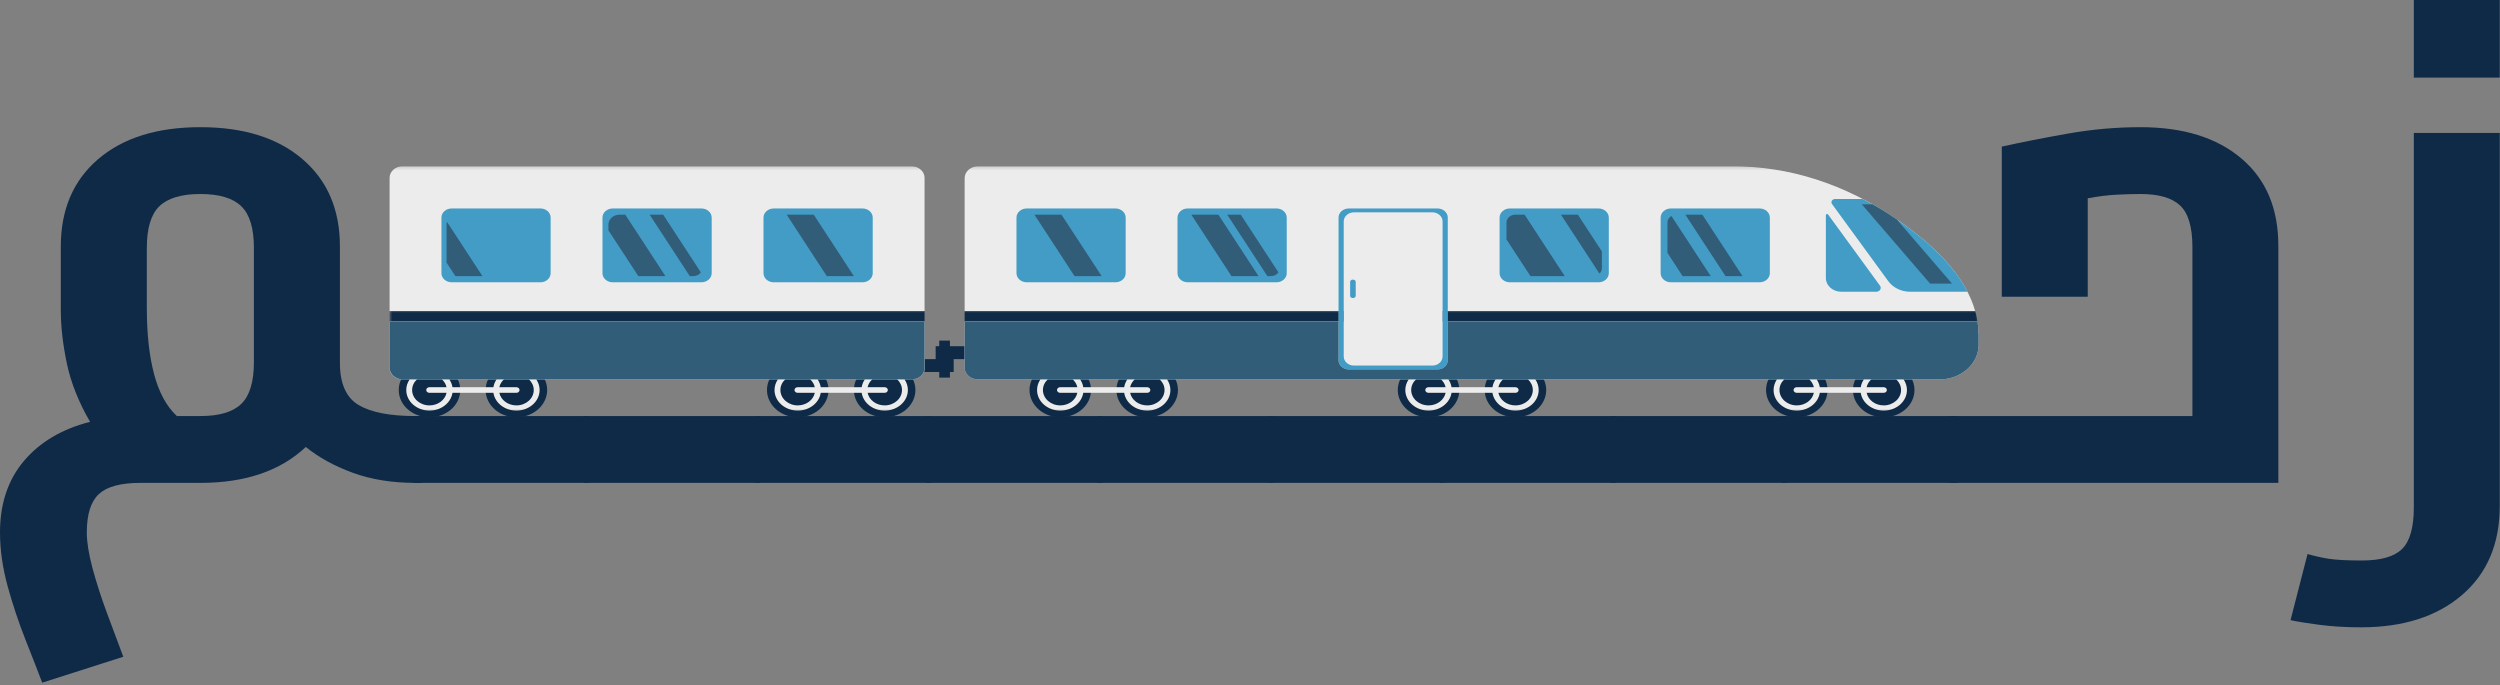
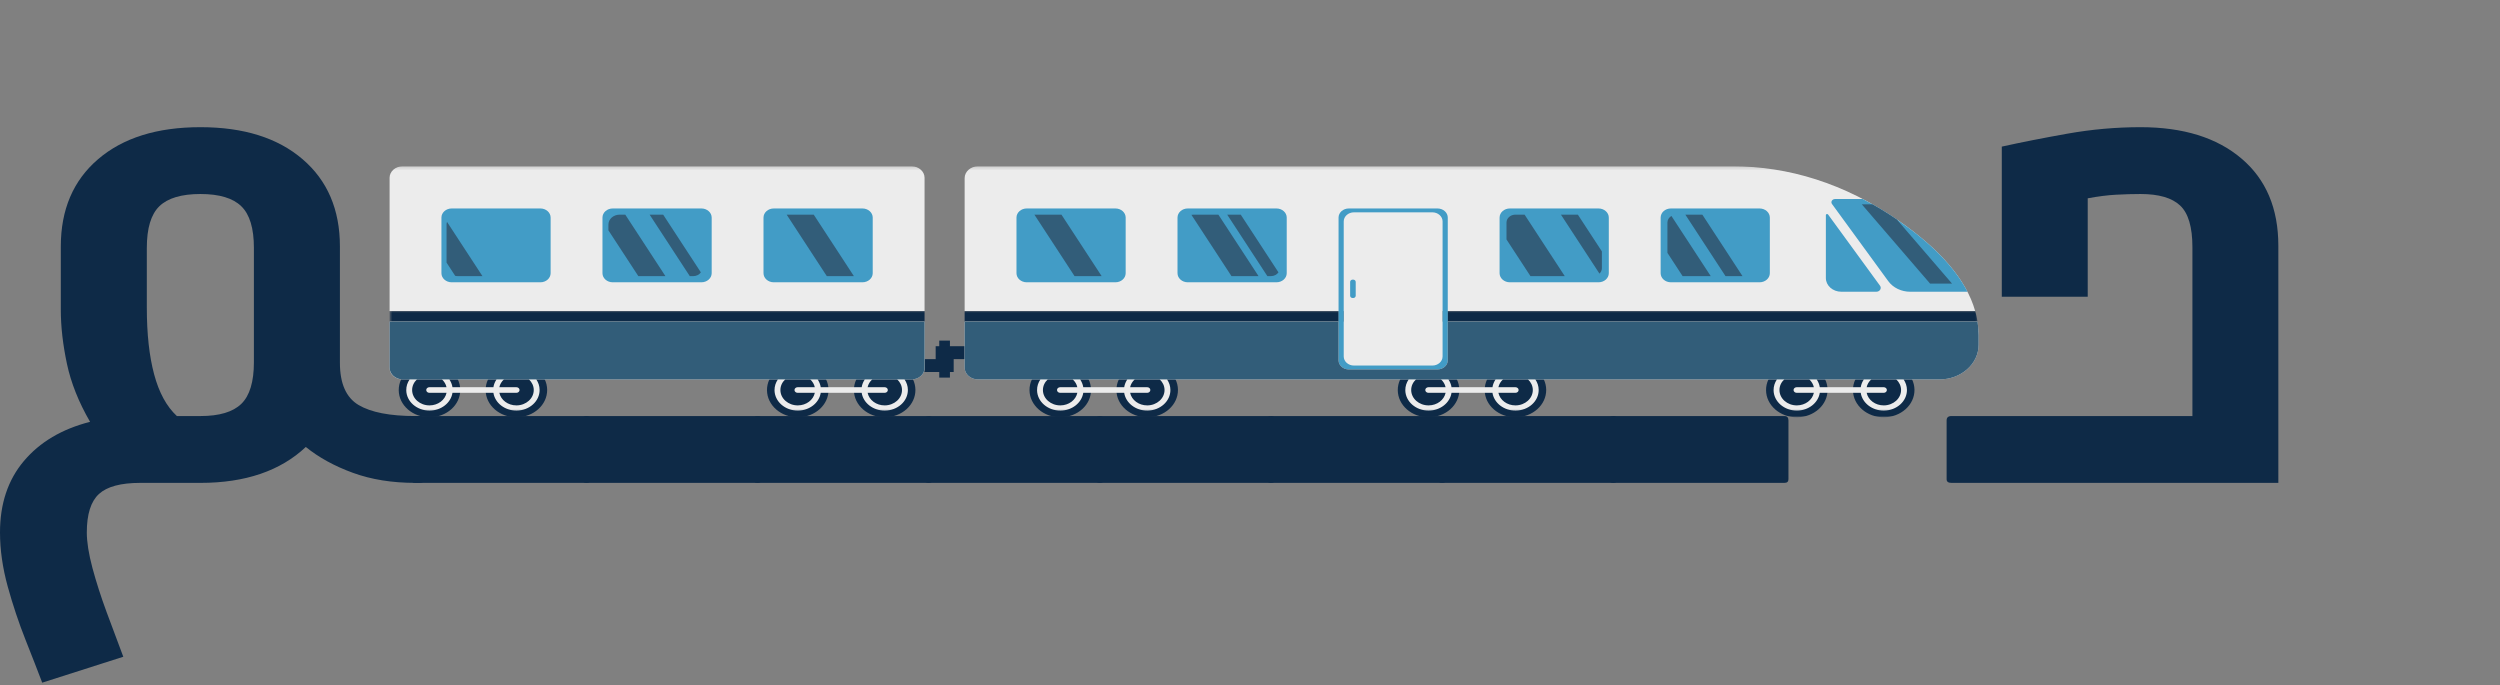
<svg xmlns="http://www.w3.org/2000/svg" width="755" height="207" viewBox="0 0 755 207" fill="none">
  <rect x="0" y="0" width="755" height="207" fill="#808080" stroke="none" />
  <path d="M126.662 125.647C127.633 125.647 128.126 126.083 128.126 126.944V144.745C128.126 145.47 127.633 145.83 126.662 145.83H125.438C118.411 145.83 112.117 144.816 106.567 142.788C101.011 140.761 96.274 138.161 92.355 134.984C84.67 142.217 74.057 145.83 60.523 145.83H42.371C36.496 145.83 32.337 146.944 29.889 149.178C27.44 151.424 26.216 155.297 26.216 160.802C26.216 163.69 26.782 167.268 27.919 171.53C29.07 175.804 30.501 180.254 32.204 184.875C33.921 189.508 35.598 194 37.235 198.338L12.749 206.166C11.431 202.688 9.754 198.385 7.718 193.245C5.676 188.105 3.873 182.712 2.316 177.071C0.772 171.424 0 166.001 0 160.802C0 152.125 2.402 144.934 7.213 139.228C12.037 133.51 18.697 129.561 27.201 127.392C23.754 121.45 21.425 115.591 20.201 109.803C18.977 104.02 18.364 98.597 18.364 93.534V74.436C18.364 63.295 22.117 54.506 29.623 48.075C37.142 41.633 47.442 38.408 60.523 38.408C73.578 38.408 83.865 41.633 91.37 48.075C98.889 54.506 102.655 63.295 102.655 74.436V109.59C102.655 115.815 104.525 120.053 108.271 122.299C112.03 124.533 117.752 125.647 125.438 125.647H126.662ZM76.678 109.378V74.86C76.678 68.936 75.408 64.745 72.873 62.293C70.351 59.829 66.232 58.591 60.523 58.591C54.787 58.591 50.655 59.829 48.12 62.293C45.599 64.745 44.341 68.936 44.341 74.86V92.874C44.341 100.831 45.073 107.557 46.55 113.056C48.02 118.562 50.309 122.759 53.417 125.647H60.523C66.232 125.647 70.351 124.421 72.873 121.969C75.408 119.505 76.678 115.308 76.678 109.378Z" fill="#0E2A47" />
  <path d="M125.415 145.829C124.603 145.829 124.191 145.47 124.191 144.745V126.943C124.191 126.083 124.603 125.646 125.415 125.646H177.102C177.914 125.646 178.326 126.083 178.326 126.943V144.745C178.326 145.47 177.914 145.829 177.102 145.829H125.415Z" fill="#0E2A47" />
  <path d="M177.099 145.829C176.287 145.829 175.875 145.47 175.875 144.745V126.943C175.875 126.083 176.287 125.646 177.099 125.646H228.786C229.597 125.646 230.01 126.083 230.01 126.943V144.745C230.01 145.47 229.597 145.829 228.786 145.829H177.099Z" fill="#0E2A47" />
  <path d="M228.783 145.829C227.971 145.829 227.559 145.47 227.559 144.745V126.943C227.559 126.083 227.971 125.646 228.783 125.646H280.47C281.281 125.646 281.694 126.083 281.694 126.943V144.745C281.694 145.47 281.281 145.829 280.47 145.829H228.783Z" fill="#0E2A47" />
  <path d="M280.466 145.829C279.655 145.829 279.242 145.47 279.242 144.745V126.943C279.242 126.083 279.655 125.646 280.466 125.646H332.153C332.965 125.646 333.378 126.083 333.378 126.943V144.745C333.378 145.47 332.965 145.829 332.153 145.829H280.466Z" fill="#0E2A47" />
  <path d="M332.15 145.829C331.338 145.829 330.926 145.47 330.926 144.745V126.943C330.926 126.083 331.338 125.646 332.15 125.646H383.837C384.649 125.646 385.061 126.083 385.061 126.943V144.745C385.061 145.47 384.649 145.829 383.837 145.829H332.15Z" fill="#0E2A47" />
  <path d="M383.834 145.829C383.022 145.829 382.609 145.47 382.609 144.745V126.943C382.609 126.083 383.022 125.646 383.834 125.646H435.52C436.332 125.646 436.745 126.083 436.745 126.943V144.745C436.745 145.47 436.332 145.829 435.52 145.829H383.834Z" fill="#0E2A47" />
  <path d="M435.517 145.829C434.706 145.829 434.293 145.47 434.293 144.745V126.943C434.293 126.083 434.706 125.646 435.517 125.646H487.204C488.016 125.646 488.428 126.083 488.428 126.943V144.745C488.428 145.47 488.016 145.829 487.204 145.829H435.517Z" fill="#0E2A47" />
  <path d="M487.201 145.829C486.39 145.829 485.977 145.47 485.977 144.745V126.943C485.977 126.083 486.39 125.646 487.201 125.646H538.888C539.7 125.646 540.112 126.083 540.112 126.943V144.745C540.112 145.47 539.7 145.829 538.888 145.829H487.201Z" fill="#0E2A47" />
-   <path d="M538.885 145.829C538.073 145.829 537.661 145.47 537.661 144.745V126.943C537.661 126.083 538.073 125.646 538.885 125.646H590.572C591.383 125.646 591.796 126.083 591.796 126.943V144.745C591.796 145.47 591.383 145.829 590.572 145.829H538.885Z" fill="#0E2A47" />
  <path d="M589.344 145.83C588.373 145.83 587.88 145.47 587.88 144.745V126.944C587.88 126.083 588.373 125.647 589.344 125.647H662.11V74.648C662.11 68.582 660.873 64.391 658.411 62.081C655.962 59.758 651.97 58.591 646.434 58.591C644.145 58.591 641.683 58.662 639.061 58.803C636.453 58.945 633.592 59.31 630.491 59.888V89.62H604.542V44.279C610.41 42.977 617.024 41.674 624.37 40.365C631.716 39.062 639.068 38.408 646.434 38.408C659.329 38.408 669.489 41.562 676.908 47.863C684.341 54.153 688.06 62.941 688.06 74.223V145.83H589.344Z" fill="#0E2A47" />
-   <path d="M728.976 23.437V0H754.926V23.437H728.976ZM691.741 187.281L696.878 167.31C698.834 167.888 700.917 168.359 703.133 168.725C705.328 169.084 708.722 169.267 713.3 169.267C719.009 169.267 723.047 168.112 725.409 165.801C727.785 163.49 728.976 159.293 728.976 153.21V40.154H754.926V152.786C754.926 164.21 751.126 173.181 743.534 179.689C735.936 186.196 725.769 189.45 713.033 189.45C708.469 189.45 704.277 189.196 700.444 188.695C696.598 188.188 693.697 187.717 691.741 187.281Z" fill="#0E2A47" />
  <mask id="mask0_5_5" style="mask-type:luminance" maskUnits="userSpaceOnUse" x="117" y="93" width="481" height="34">
    <path d="M117.656 93.588H597.542V126.02H117.656V93.588Z" fill="white" />
  </mask>
  <g mask="url(#mask0_5_5)">
    <path d="M320.132 109.556C325.262 109.521 329.454 113.175 329.493 117.72C329.533 122.27 325.408 125.978 320.271 126.019C315.148 126.049 310.956 122.394 310.909 117.85C310.869 113.305 315.001 109.591 320.132 109.556ZM282.571 104.552H283.655V102.86H286.882V104.552H291.374V108.454H288.014V112.35H286.882V114.042H283.655V112.35H279.217V108.454H282.571V104.552ZM346.381 109.556C351.504 109.521 355.696 113.175 355.743 117.72C355.783 122.27 351.651 125.978 346.521 126.019C341.39 126.049 337.199 122.394 337.159 117.85C337.119 113.305 341.244 109.591 346.381 109.556ZM279.217 93.941V97.124H117.656V93.941H279.217ZM240.851 109.556C245.982 109.521 250.167 113.175 250.213 117.72C250.253 122.27 246.128 125.978 240.998 126.019C235.861 126.049 231.669 122.394 231.629 117.85C231.589 113.305 235.715 109.591 240.851 109.556ZM129.633 109.556C134.763 109.521 138.955 113.175 138.995 117.72C139.035 122.27 134.91 125.978 129.779 126.019C124.649 126.049 120.451 122.394 120.418 117.85C120.371 113.305 124.503 109.591 129.633 109.556ZM267.094 109.556C272.224 109.521 276.416 113.175 276.456 117.72C276.496 122.27 272.371 125.978 267.24 126.019C262.11 126.049 257.918 122.394 257.879 117.85C257.839 113.305 261.964 109.591 267.094 109.556ZM155.876 109.556C161.012 109.521 165.204 113.175 165.244 117.72C165.278 122.27 161.159 125.978 156.022 126.019C150.892 126.049 146.7 122.394 146.66 117.85C146.62 113.305 150.746 109.591 155.876 109.556ZM542.562 109.556C547.698 109.521 551.89 113.175 551.924 117.72C551.963 122.27 547.838 125.978 542.708 126.019C537.578 126.049 533.386 122.394 533.346 117.85C533.306 113.305 537.432 109.591 542.562 109.556ZM568.811 109.556C573.941 109.521 578.133 113.175 578.173 117.72C578.213 122.27 574.087 125.978 568.951 126.019C563.827 126.049 559.635 122.394 559.589 117.85C559.549 113.305 563.681 109.591 568.811 109.556ZM457.593 109.556C462.723 109.521 466.915 113.175 466.954 117.72C466.994 122.27 462.869 125.978 457.739 126.019C452.609 126.049 448.41 122.394 448.377 117.85C448.337 113.305 452.462 109.591 457.593 109.556ZM596.511 93.941C596.81 94.996 597.043 96.058 597.209 97.124H437.225V93.941H596.511ZM291.321 97.124V93.941H404.242V97.124H291.321ZM422.128 117.85C422.168 122.394 426.36 126.049 431.49 126.019C436.62 125.978 440.752 122.27 440.712 117.72C440.672 113.175 436.473 109.521 431.35 109.556C426.213 109.591 422.088 113.305 422.128 117.85Z" fill="#0E2A47" />
  </g>
  <mask id="mask1_5_5" style="mask-type:luminance" maskUnits="userSpaceOnUse" x="116" y="50" width="483" height="75">
    <path d="M116.445 50.228H598.5V124.606H116.445V50.228Z" fill="white" />
  </mask>
  <g mask="url(#mask1_5_5)">
    <path d="M405.806 97.125H435.662V93.942H405.806V97.125ZM316.412 114.585H323.971C324.663 115.221 325.162 116.029 325.348 116.937H320.178C319.646 116.937 319.213 117.32 319.213 117.786C319.213 118.251 319.646 118.634 320.178 118.634H325.355C324.909 120.78 322.8 122.413 320.245 122.43C317.35 122.448 314.988 120.385 314.962 117.821C314.948 116.571 315.507 115.428 316.412 114.585ZM326.2 114.585H340.452C339.973 115.292 339.641 116.088 339.507 116.937H327.145C327.012 116.088 326.679 115.292 326.2 114.585ZM347.406 117.786C347.406 117.32 346.98 116.937 346.447 116.937H341.297C341.49 116.029 341.989 115.227 342.681 114.585H350.233C351.125 115.41 351.677 116.518 351.691 117.75C351.711 120.314 349.388 122.407 346.494 122.43C343.906 122.448 341.75 120.809 341.304 118.634H346.447C346.98 118.634 347.406 118.251 347.406 117.786ZM427.63 114.585H435.189C435.881 115.221 436.38 116.029 436.566 116.937H431.39C430.864 116.937 430.432 117.32 430.432 117.786C430.432 118.251 430.864 118.634 431.39 118.634H436.573C436.121 120.78 434.011 122.413 431.463 122.43C428.569 122.448 426.207 120.385 426.18 117.821C426.167 116.571 426.719 115.428 427.63 114.585ZM437.418 114.585H451.671C451.185 115.292 450.859 116.088 450.726 116.937H438.363C438.23 116.088 437.897 115.292 437.418 114.585ZM458.624 117.786C458.624 117.32 458.191 116.937 457.666 116.937H452.516C452.709 116.029 453.208 115.227 453.9 114.585H461.452C462.343 115.41 462.896 116.518 462.909 117.75C462.929 120.314 460.6 122.407 457.706 122.43C455.124 122.448 452.975 120.809 452.516 118.634H457.666C458.191 118.634 458.624 118.251 458.624 117.786ZM538.842 114.585H546.401C547.093 115.221 547.592 116.029 547.785 116.937H542.608C542.083 116.937 541.65 117.32 541.65 117.786C541.65 118.251 542.083 118.634 542.608 118.634H547.785C547.339 120.78 545.23 122.413 542.675 122.43C539.78 122.448 537.418 120.385 537.398 117.821C537.385 116.571 537.937 115.428 538.842 114.585ZM548.63 114.585H562.889C562.403 115.292 562.071 116.088 561.944 116.937H549.575C549.448 116.088 549.116 115.292 548.63 114.585ZM569.836 117.786C569.836 117.32 569.41 116.937 568.884 116.937H563.727C563.92 116.029 564.419 115.227 565.111 114.585H572.67C573.555 115.41 574.114 116.518 574.121 117.75C574.147 120.314 571.818 122.407 568.924 122.43C566.342 122.448 564.186 120.809 563.734 118.634H568.884C569.41 118.634 569.836 118.251 569.836 117.786ZM291.321 97.125V111.019C291.321 112.987 293.124 114.585 295.353 114.585H314.203C313.551 115.534 313.178 116.648 313.192 117.833C313.225 121.263 316.385 124.028 320.258 123.998C323.785 123.975 326.679 121.647 327.145 118.634H339.507C339.98 121.682 342.934 124.028 346.501 123.998C350.38 123.975 353.494 121.169 353.46 117.738C353.454 116.583 353.081 115.504 352.449 114.585H425.415C424.769 115.534 424.397 116.648 424.403 117.833C424.437 121.263 427.604 124.028 431.476 123.998C435.003 123.975 437.891 121.647 438.356 118.634H450.726C451.198 121.682 454.153 124.028 457.719 123.998C461.598 123.975 464.712 121.169 464.679 117.738C464.672 116.583 464.3 115.504 463.667 114.585H536.633C535.988 115.534 535.615 116.648 535.622 117.833C535.655 121.263 538.816 124.028 542.688 123.998C546.221 123.975 549.109 121.647 549.575 118.634H561.938C562.41 121.682 565.371 124.028 568.937 123.998C572.81 123.975 575.924 121.169 575.897 117.738C575.884 116.583 575.511 115.504 574.886 114.585H585.732C592.252 114.585 597.542 109.905 597.542 104.122V101.234C597.542 99.855 597.416 98.487 597.196 97.125H291.321ZM291.321 93.942V53.795C291.321 51.826 293.124 50.228 295.353 50.228H523.319C539.96 50.228 556.907 55.274 573.249 66.562C585.718 75.18 593.776 84.311 596.504 93.942H291.321ZM125.914 114.585H133.472C134.164 115.221 134.663 116.029 134.85 116.937H129.673C129.147 116.937 128.722 117.32 128.722 117.786C128.722 118.251 129.147 118.634 129.673 118.634H134.856C134.411 120.78 132.301 122.413 129.746 122.43C126.852 122.448 124.483 120.385 124.463 117.821C124.45 116.571 125.009 115.428 125.914 114.585ZM135.701 114.585H149.954C149.475 115.292 149.142 116.088 149.009 116.937H136.646C136.513 116.088 136.18 115.292 135.701 114.585ZM156.907 117.786C156.907 117.32 156.475 116.937 155.949 116.937H150.799C150.985 116.029 151.491 115.227 152.183 114.585H159.742C160.627 115.41 161.185 116.518 161.192 117.75C161.219 120.314 158.89 122.407 155.995 122.43C153.407 122.448 151.258 120.809 150.806 118.634H155.949C156.475 118.634 156.907 118.251 156.907 117.786ZM237.132 114.585H244.691C245.376 115.221 245.882 116.029 246.068 116.937H240.891C240.366 116.937 239.933 117.32 239.933 117.786C239.933 118.251 240.366 118.634 240.891 118.634H246.075C245.629 120.78 243.513 122.413 240.965 122.43C238.07 122.448 235.701 120.385 235.681 117.821C235.668 116.571 236.22 115.428 237.132 114.585ZM246.92 114.585H261.172C260.693 115.292 260.36 116.088 260.227 116.937H247.865C247.731 116.088 247.399 115.292 246.92 114.585ZM268.125 117.786C268.125 117.32 267.7 116.937 267.167 116.937H262.017C262.204 116.029 262.709 115.227 263.401 114.585H270.953C271.845 115.41 272.397 116.518 272.404 117.75C272.43 120.314 270.102 122.407 267.207 122.43C264.626 122.448 262.476 120.809 262.024 118.634H267.167C267.7 118.634 268.125 118.251 268.125 117.786ZM117.656 97.125V111.119C117.656 113.035 119.413 114.585 121.575 114.585H123.705C123.052 115.534 122.68 116.648 122.693 117.833C122.72 121.263 125.887 124.028 129.76 123.998C133.286 123.975 136.18 121.647 136.646 118.634H149.009C149.481 121.682 152.442 124.028 156.002 123.998C159.875 123.975 162.995 121.169 162.962 117.738C162.955 116.583 162.583 115.504 161.957 114.585H234.916C234.271 115.534 233.898 116.648 233.905 117.833C233.938 121.263 237.099 124.028 240.978 123.998C244.504 123.975 247.399 121.647 247.858 118.634H260.227C260.7 121.682 263.654 124.028 267.227 123.998C271.093 123.975 274.207 121.169 274.18 117.738C274.174 116.583 273.801 115.504 273.169 114.585H275.298C277.461 114.585 279.217 113.035 279.217 111.119V97.125H117.656ZM117.656 93.942H279.217V53.689C279.217 51.779 277.461 50.228 275.298 50.228H121.575C119.413 50.228 117.656 51.779 117.656 53.689V93.942Z" fill="#ECECEC" />
  </g>
  <path d="M407.742 89.321V85.13C407.742 84.752 408.081 84.446 408.514 84.446H408.654C409.079 84.446 409.425 84.752 409.425 85.13V89.321C409.425 89.698 409.079 90.004 408.654 90.004H408.514C408.081 90.004 407.742 89.698 407.742 89.321ZM133.312 82.507V65.707C133.312 64.192 134.703 62.955 136.413 62.955H163.195C164.905 62.955 166.289 64.192 166.289 65.707V82.507C166.289 84.022 164.905 85.253 163.195 85.253H136.413C134.703 85.253 133.312 84.022 133.312 82.507ZM230.578 82.507V65.707C230.578 64.192 231.968 62.955 233.678 62.955H260.453C262.17 62.955 263.561 64.192 263.561 65.707V82.507C263.561 84.022 262.17 85.253 260.453 85.253H233.678C231.968 85.253 230.578 84.022 230.578 82.507ZM181.945 82.507V65.707C181.945 64.192 183.336 62.955 185.046 62.955H211.821C213.531 62.955 214.928 64.192 214.928 65.707V82.507C214.928 84.022 213.531 85.253 211.821 85.253H185.046C183.336 85.253 181.945 84.022 181.945 82.507ZM405.806 66.868C405.806 65.353 407.19 64.122 408.906 64.122H432.561C434.271 64.122 435.661 65.353 435.661 66.868V107.653C435.661 109.173 434.271 110.399 432.561 110.399H408.906C407.19 110.399 405.806 109.173 405.806 107.653V66.868ZM404.242 65.707V108.82C404.242 110.341 405.633 111.567 407.343 111.567H434.118C435.834 111.567 437.225 110.341 437.225 108.82V65.707C437.225 64.192 435.834 62.955 434.118 62.955H407.343C405.633 62.955 404.242 64.192 404.242 65.707ZM306.977 82.507V65.707C306.977 64.192 308.367 62.955 310.077 62.955H336.859C338.569 62.955 339.953 64.192 339.953 65.707V82.507C339.953 84.022 338.569 85.253 336.859 85.253H310.077C308.367 85.253 306.977 84.022 306.977 82.507ZM355.609 82.507V65.707C355.609 64.192 357 62.955 358.71 62.955H385.492C387.195 62.955 388.592 64.192 388.592 65.707V82.507C388.592 84.022 387.195 85.253 385.492 85.253H358.71C357 85.253 355.609 84.022 355.609 82.507ZM452.875 82.507V65.707C452.875 64.192 454.265 62.955 455.975 62.955H482.75C484.467 62.955 485.858 64.192 485.858 65.707V82.507C485.858 84.022 484.467 85.253 482.75 85.253H455.975C454.265 85.253 452.875 84.022 452.875 82.507ZM501.514 82.507V65.707C501.514 64.192 502.898 62.955 504.615 62.955H531.383C533.1 62.955 534.49 64.192 534.49 65.707V82.507C534.49 84.022 533.1 85.253 531.383 85.253H504.615C502.898 85.253 501.514 84.022 501.514 82.507ZM566.648 88.106H556.082C553.5 88.106 551.411 86.25 551.411 83.968V64.953C551.411 64.634 551.877 64.511 552.076 64.776C555.137 68.973 567.766 86.285 567.766 86.285C568.338 87.069 567.706 88.106 566.648 88.106ZM553.261 61.605C557.167 66.969 570.261 84.912 570.261 84.912C571.712 86.904 574.207 88.106 576.882 88.106H594.182C590.302 80.603 583.17 73.423 573.249 66.562C569.709 64.116 566.136 61.982 562.543 60.107H554.192C553.321 60.107 552.795 60.956 553.261 61.605Z" fill="#429CC6" />
  <path d="M117.656 111.019V97.125H279.217V111.119C279.217 113.035 277.461 114.585 275.298 114.585H121.688C119.459 114.585 117.656 112.987 117.656 111.019ZM404.242 97.125V108.82C404.242 110.341 405.633 111.567 407.343 111.567H434.118C435.835 111.567 437.225 110.341 437.225 108.82V97.125H597.209C597.422 98.487 597.542 99.854 597.542 101.234V104.122C597.542 109.905 592.252 114.585 585.732 114.585H295.353C293.124 114.585 291.321 112.987 291.321 111.019V97.125H404.242ZM183.742 67.818C183.742 66.167 185.259 64.823 187.129 64.823H188.832L200.962 83.391H192.778L183.742 69.562V67.818ZM138.236 83.391C137.97 83.391 137.711 83.356 137.465 83.303L134.856 79.306V67.818C134.856 67.535 134.916 67.264 134.996 67.004L145.702 83.391H138.236ZM257.879 83.391H249.694L237.571 64.823H245.749L257.879 83.391ZM332.701 83.391H324.516L312.387 64.823H320.564L332.701 83.391ZM380.082 83.391H371.905L359.808 64.882C359.995 64.847 360.187 64.823 360.387 64.823H367.952L380.082 83.391ZM200.277 64.823L211.661 82.253C211.189 82.937 210.35 83.391 209.386 83.391H208.314L196.184 64.823H200.277ZM374.706 64.823L386.097 82.253C385.618 82.937 384.78 83.391 383.815 83.391H382.744L370.614 64.823H374.706ZM462.197 83.391L454.964 72.321V67.205C454.964 65.89 456.169 64.823 457.652 64.823H460.427L472.557 83.391H462.197ZM476.516 64.823L483.769 75.923V81.01C483.769 81.64 483.482 82.206 483.037 82.631L471.399 64.823H476.516ZM508.148 83.391L503.564 76.365V67.205C503.564 66.374 504.043 65.643 504.768 65.218L516.645 83.391H508.148ZM565.484 61.711C567.959 63.102 570.414 64.629 572.856 66.303L589.518 85.654H582.89L562.27 61.711H565.484ZM526.24 83.391L514.11 64.823H508.973L521.103 83.391H526.24Z" fill="#325D79" />
</svg>